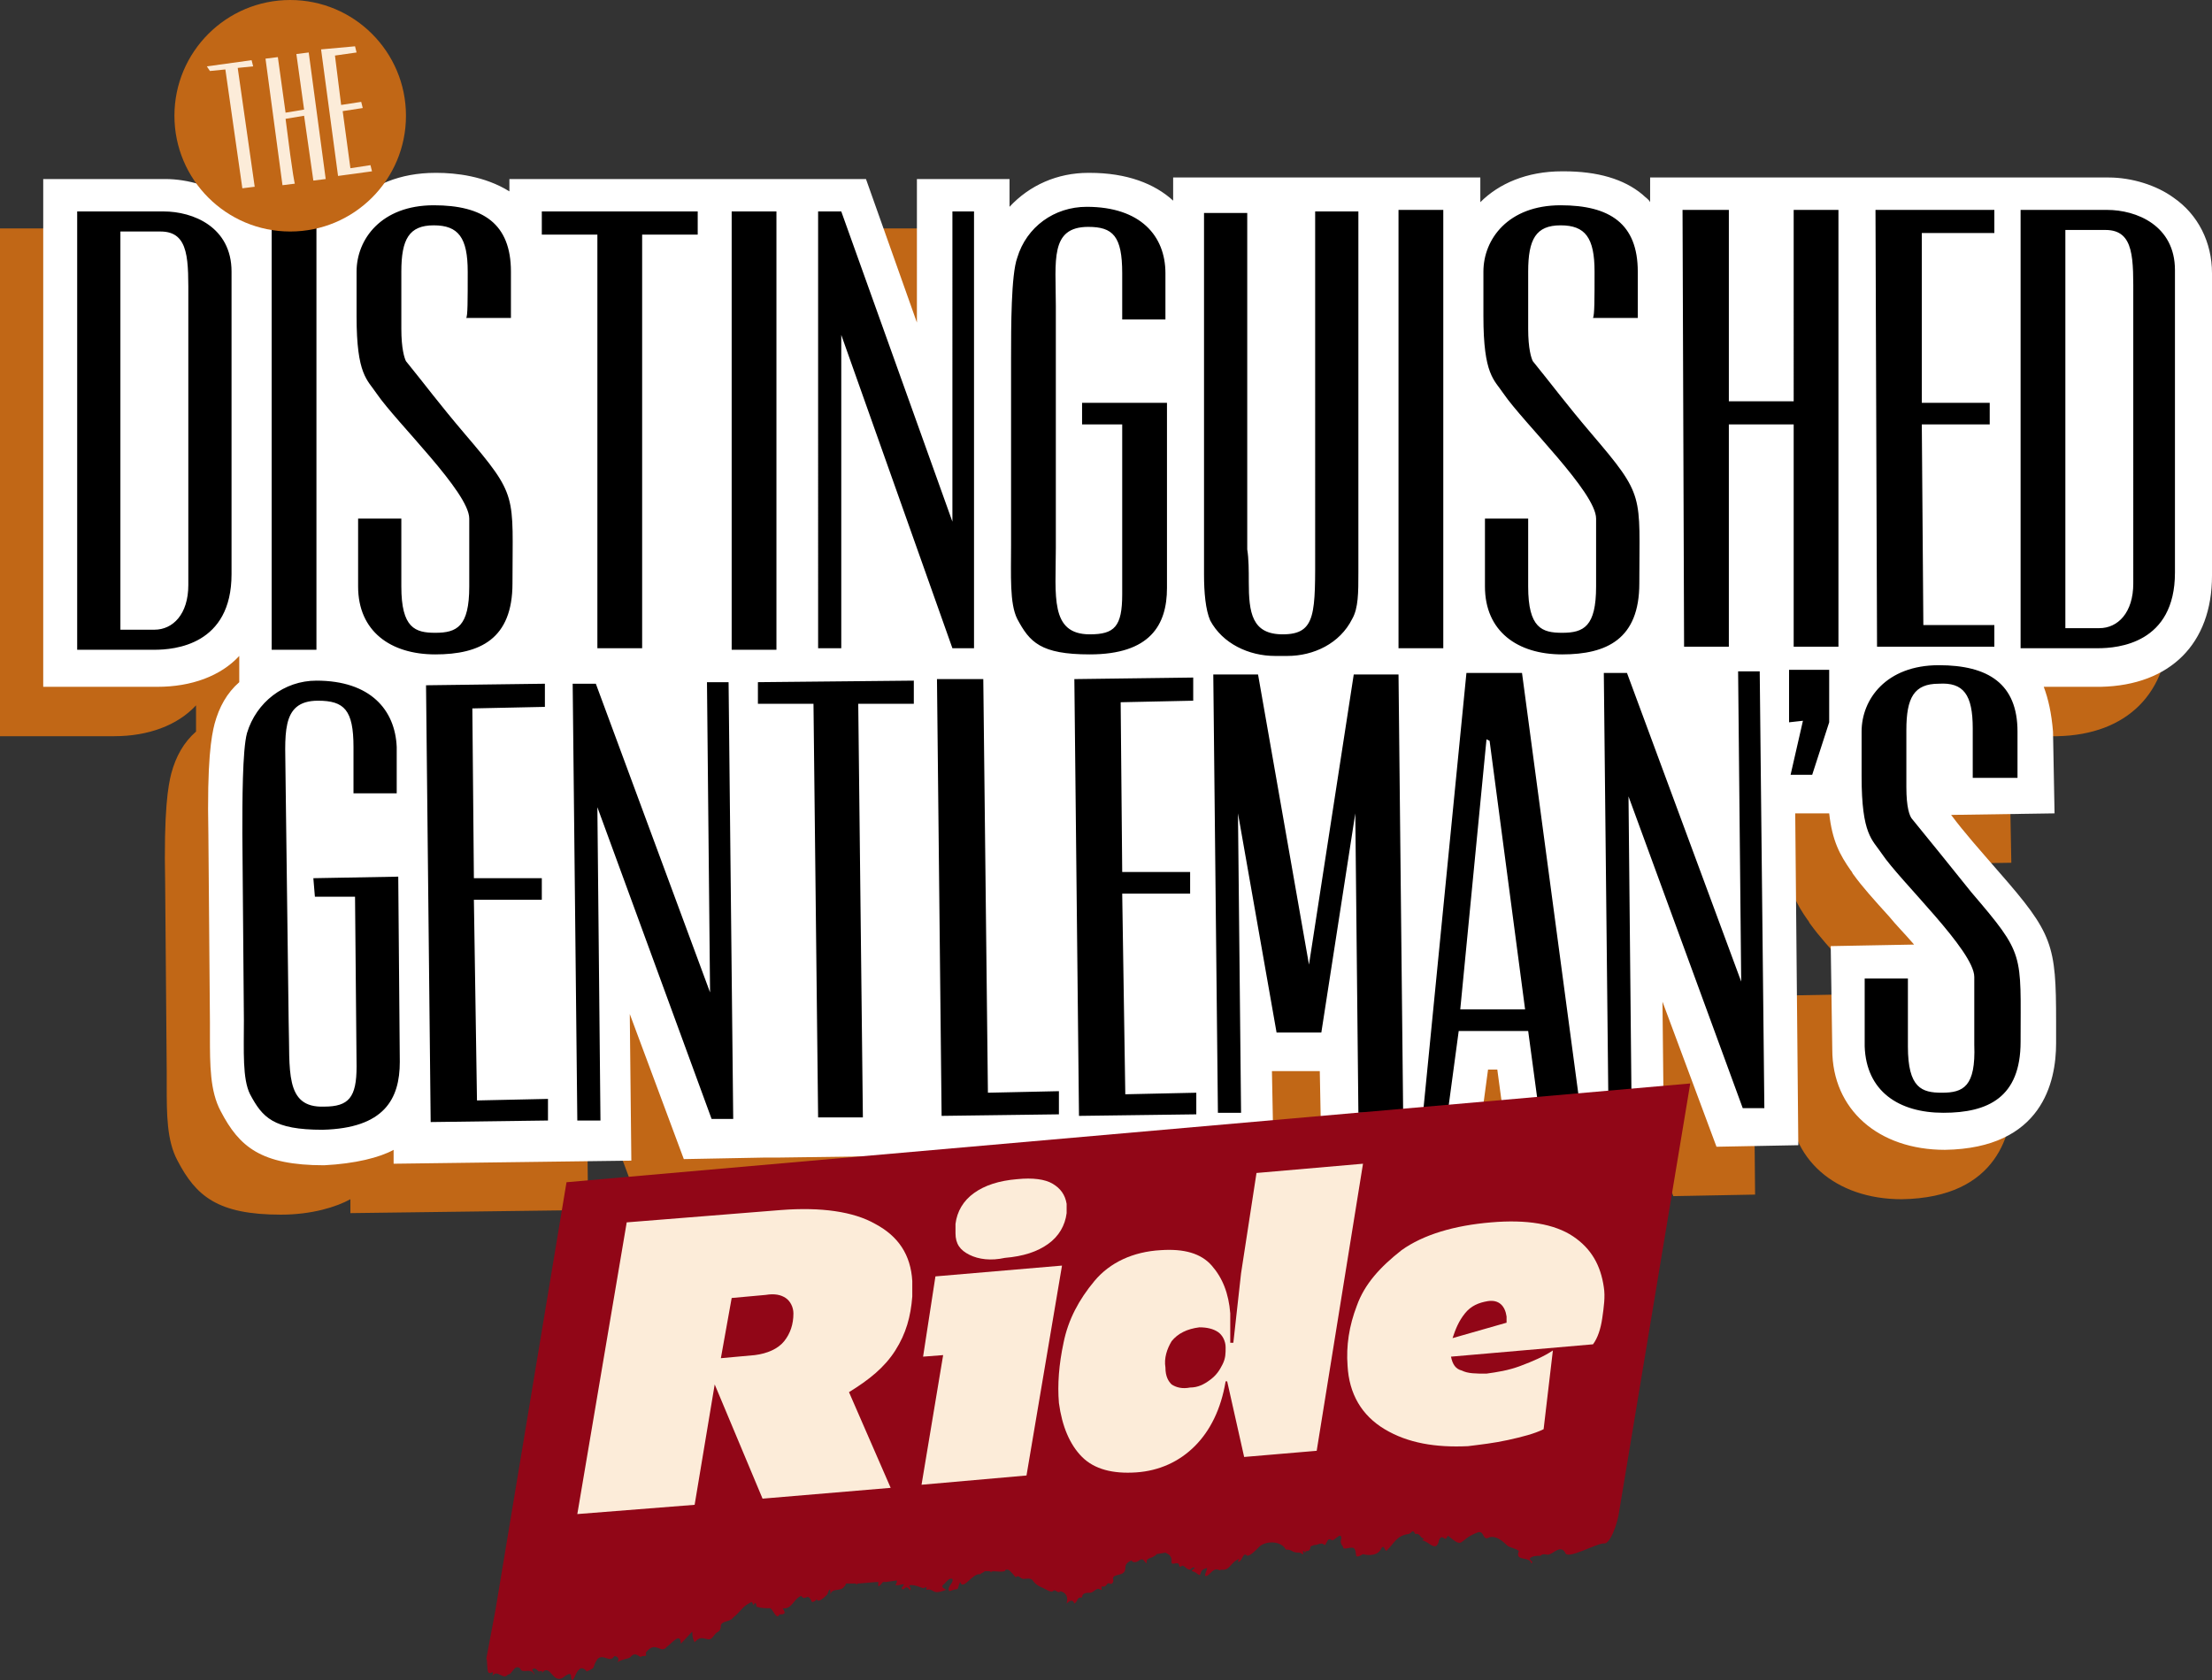
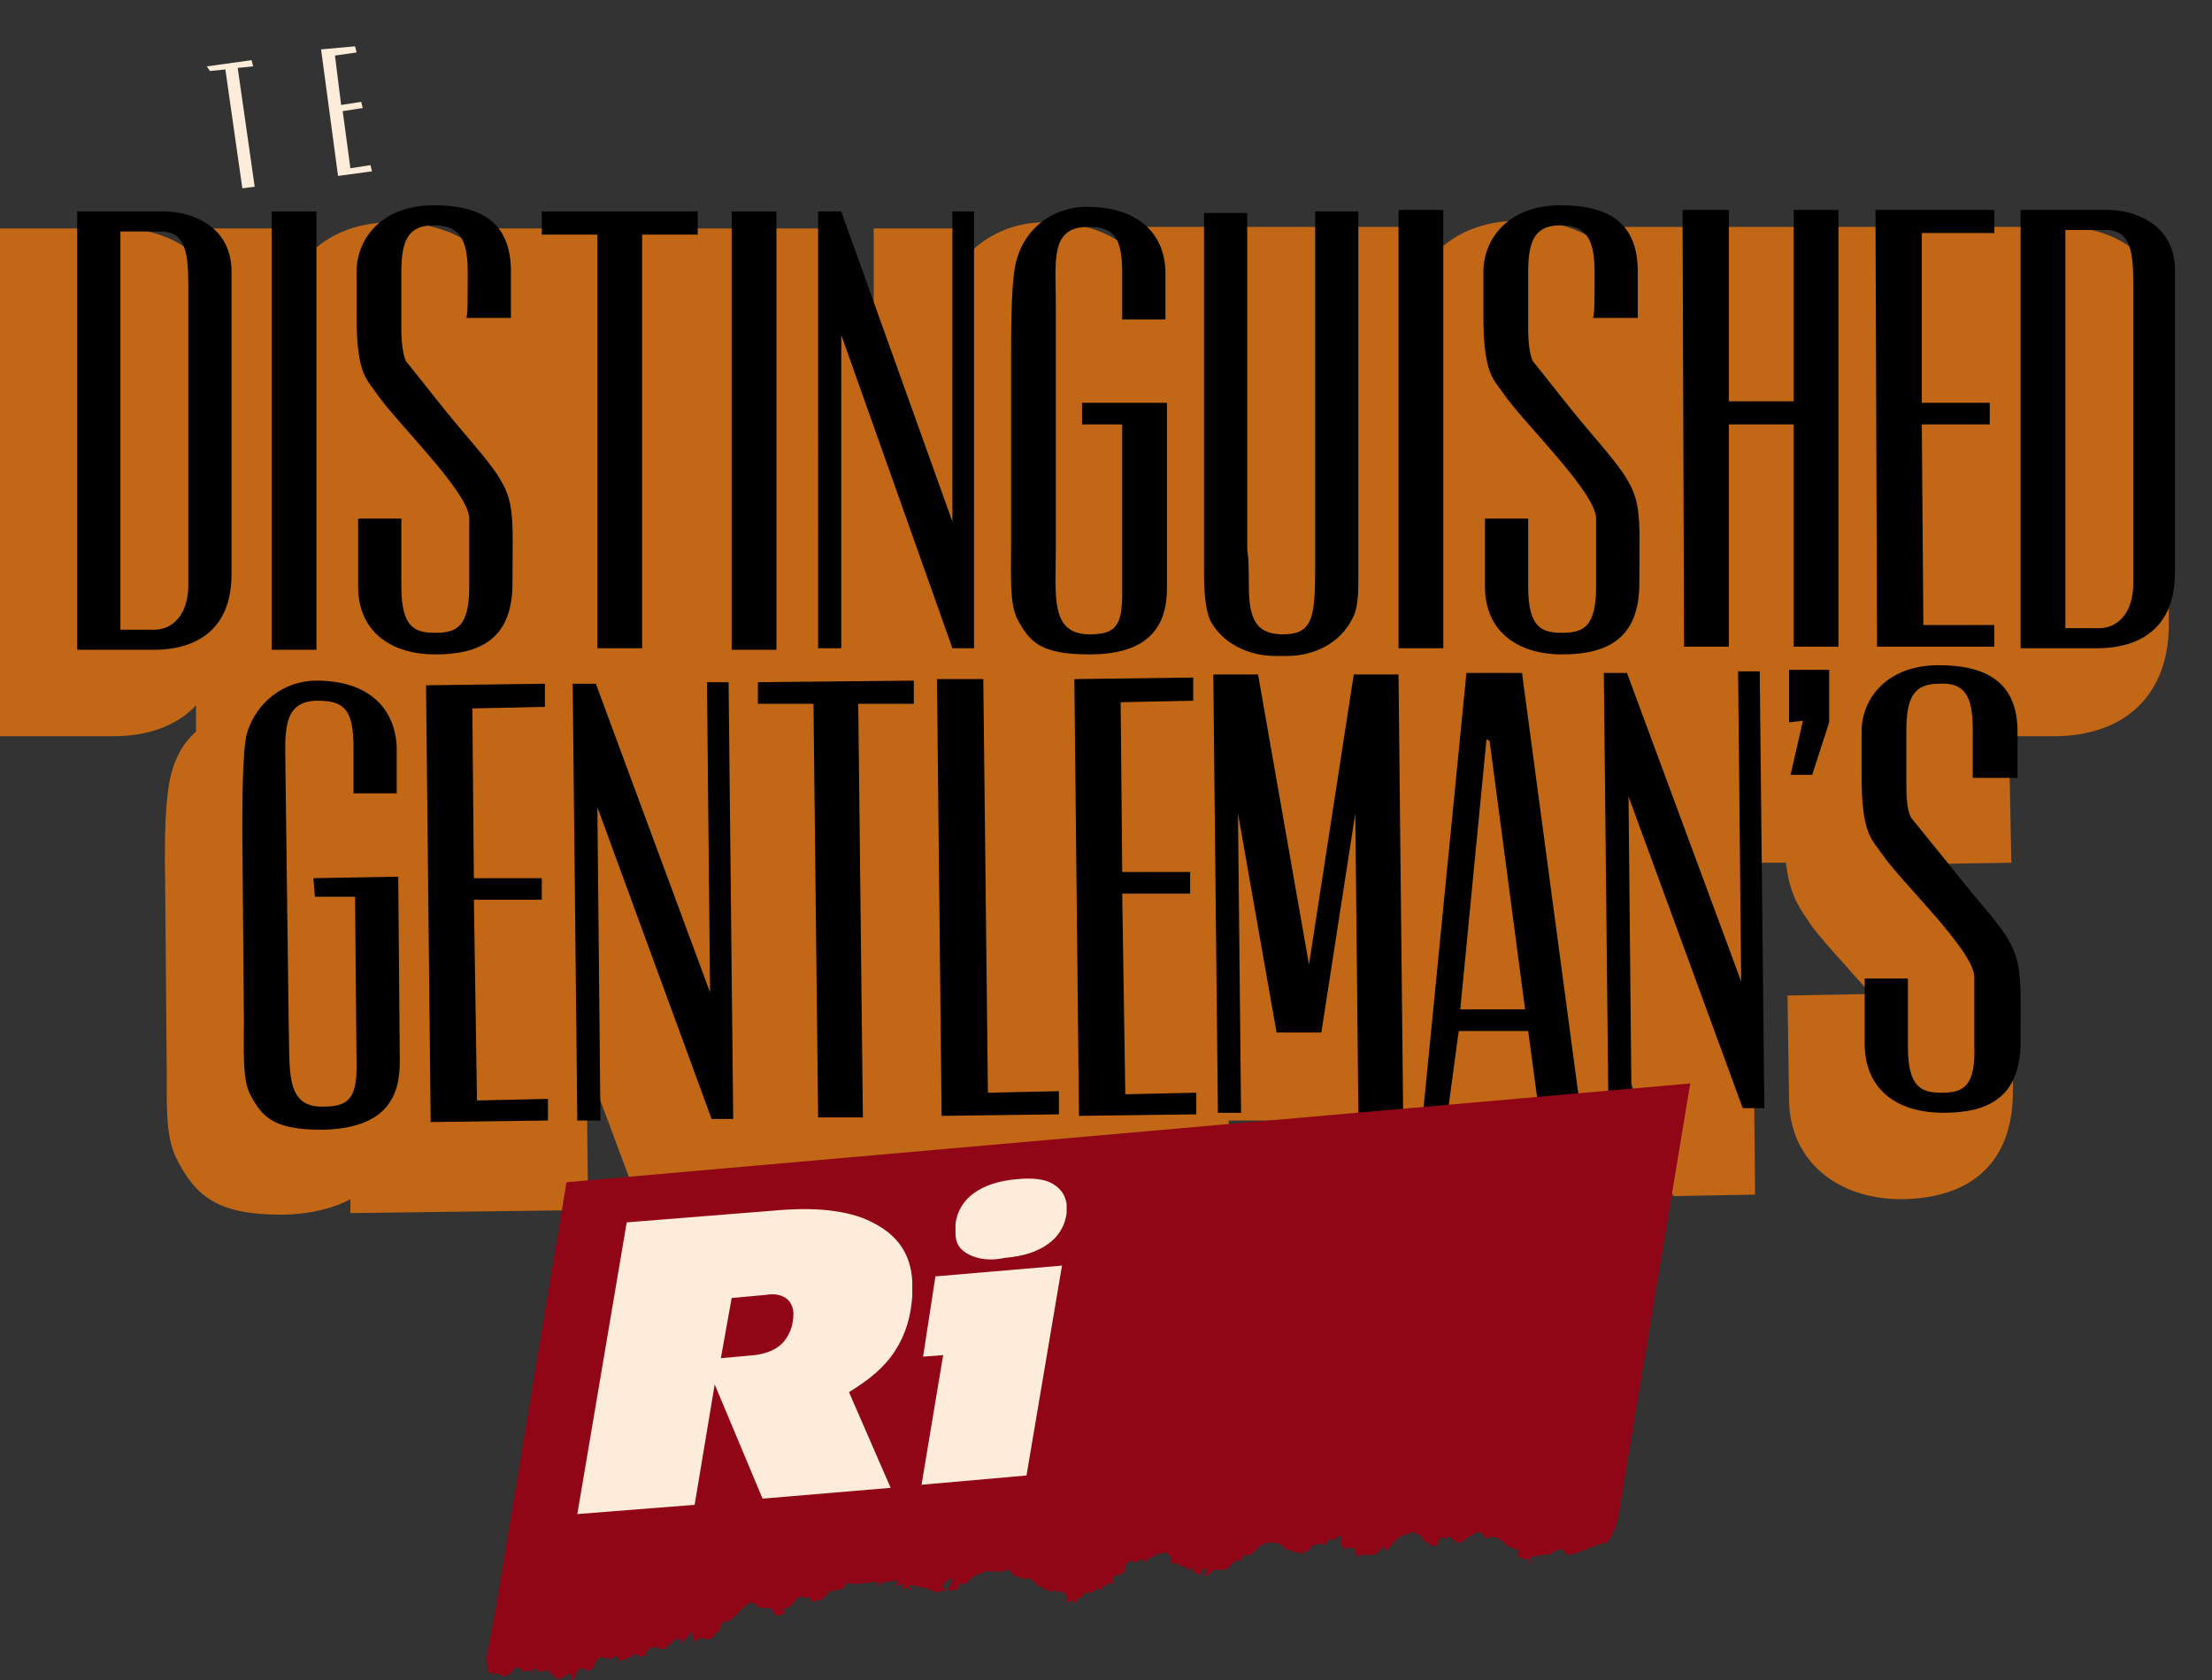
<svg xmlns="http://www.w3.org/2000/svg" id="Layer_2" viewBox="0 0 143.3 108.85">
  <rect x="0" y="0" width="143.3" height="108.85" fill="#333333" stroke="none" />
  <defs>
    <style>.cls-1{fill:#fff;}.cls-2{fill:#fcecd9;}.cls-3{fill:#910617;}.cls-4{fill:#c16716;}</style>
  </defs>
  <g id="Layer_1-2">
    <g>
      <g>
        <path class="cls-4" d="M18.2,78.7c-4.1,0-5.5-1.2-6.7-3.5h0c-.7-1.3-.7-3-.7-4.9v-.9l-.1-12.1c-.1-4.9,.2-6.4,.4-7.2,.3-1.1,.8-2,1.6-2.7v-1.7c-1.2,1.3-3.1,2-5.3,2H0V14.8H7.9c1.5,0,3.1,.5,4.2,1.3,.2,.1,.4,.3,.6,.5v-1.8h7.4v1.6c1.2-1.2,3-2,5.3-2h.1c1.2,0,3.1,.2,4.7,1.2v-.8h23.1l3.3,9.3V14.8h6v1.8c1.3-1.4,3.1-2.2,5.1-2.2h.1c2.4,0,4.2,.7,5.4,1.8v-1.5h19.9v1.6c1.2-1.2,3-2,5.3-2h.1c2.2,0,3.9,.5,5.1,1.5,.2,.2,.4,.3,.5,.5v-1.6h29.7c1.5,0,3.1,.5,4.2,1.3,1.6,1.1,2.5,2.9,2.5,4.9v19.6c0,4.4-2.7,7.1-7.2,7.2h-3.7c.3,.8,.5,1.7,.6,2.9l.1,5.3-6.7,.1c.9,1.2,1.8,2.2,3.1,3.7,3.5,4,3.7,4.7,3.7,9.7v1.4c0,2.5-.9,6.8-7.2,6.9-4.3,0-7.3-2.6-7.3-6.5l-.1-6.7,5.4-.1c-.6-.7-1.2-1.3-1.6-1.8-1-1.1-1.8-2-2.3-2.7-.1-.1-.1-.2-.2-.3-.7-1-1.2-1.9-1.4-3.7h-2.2l.2,21.5-5.3,.1-3.5-9.4,.1,9.5h-2.9l-7.2,.1-.7-5.2h-.6l-.7,5.2h-2.7l-7.4,.1-.1-5.2h-3.1l.1,5.2-6,.1h0l-17.8,.2h-.8l-7.4,.1h-.9l-5.3,.1-3.5-9.4,.1,9.5-15.4,.2v-.9c-.9,.5-2.5,1-4.5,1Z" />
-         <path class="cls-1" d="M21,75.5c-4.1,0-5.5-1.2-6.7-3.5h0c-.7-1.3-.7-3-.7-4.9v-.9l-.1-12.1c-.1-4.9,.2-6.4,.4-7.2,.3-1.1,.8-2,1.6-2.7v-1.7c-1.2,1.3-3.1,2-5.3,2H2.8V11.6h7.9c1.5,0,3.1,.5,4.2,1.3,.2,.1,.4,.3,.6,.5v-1.8h7.4v1.6c1.2-1.2,3-2,5.3-2h.1c1.2,0,3.1,.2,4.7,1.2v-.8h23.1l3.3,9.3V11.6h6v1.8c1.3-1.4,3.1-2.2,5.1-2.2h.1c2.4,0,4.2,.7,5.4,1.8v-1.5h19.9v1.6c1.2-1.2,3-2,5.3-2h.1c2.2,0,3.9,.5,5.1,1.5,.2,.2,.4,.3,.5,.5v-1.6h29.7c1.5,0,3.1,.5,4.2,1.3,1.6,1.1,2.5,2.9,2.5,4.9v19.6c0,4.4-2.7,7.1-7.2,7.2h-3.7c.3,.8,.5,1.7,.6,2.9l.1,5.3-6.7,.1c.9,1.2,1.8,2.2,3.1,3.7,3.5,4,3.7,4.7,3.7,9.7v1.4c0,2.5-.9,6.8-7.2,6.9-4.3,0-7.3-2.6-7.3-6.5l-.1-6.7,5.4-.1c-.6-.7-1.2-1.3-1.6-1.8-1-1.1-1.8-2-2.3-2.7-.1-.1-.1-.2-.2-.3-.7-1-1.2-1.9-1.4-3.7h-2.2l.2,21.5-5.3,.1-3.5-9.4,.1,9.5h-2.9l-7.2,.1-.7-5.2h-.6l-.7,5.2h-2.7l-7.4,.1-.1-5.2h-3.1l.1,5.2-6,.1h0l-17.8,.2h-.8l-7.4,.1h-.9l-5.3,.1-3.5-9.4,.1,9.5-15.4,.2v-.9c-.9,.5-2.5,.9-4.5,1Z" />
        <path d="M5,42.1V13.7h5.6c1.9,0,4.4,1,4.4,3.9v19.6c0,4.6-3.7,4.9-5,4.9H5ZM7.8,15v25.8h2.2c1.2,0,2.2-1,2.2-2.9V19.5c0-2.6,.1-4.5-1.8-4.5h-2.6Zm9.8-1.3h2.9v28.4h-2.9V13.7Zm12.7,3.9c0-2.2-.6-3-2.2-3s-2.1,.9-2.1,3v3.7c0,1.3,.2,1.9,.3,2.1,1.3,1.6,2.1,2.7,3.8,4.7,3.5,4.1,3.1,3.9,3.1,9.7,0,3.6-2.1,4.6-5,4.6s-5-1.5-5-4.4v-4.4h2.8v4.4c0,2.7,.9,3,2.2,3,1.4,0,2.2-.4,2.2-3v-4.4c0-1.7-4.7-6.2-6-8.1-.6-.9-1.3-1.2-1.3-5,0-3.5,0-1.7,0-2.9,0-2.1,1.6-4.3,5-4.3,3.2,0,5,1.2,5,4.3v3c.1,0-2.7,0-2.9,0,.1-.1,.1-1.1,.1-3Zm4.8-3.9h10.1v1.5h-3.6v26.8h-2.9V15.2h-3.6v-1.5Zm12.3,0h2.9v28.4h-2.9V13.7Zm15.7,0v28.3h-1.4l-7.2-20.3v20.3h-1.5V13.7h1.5l7.2,20.1V13.7h1.4Zm7,12.4h5.5v12c0,2.4-1.1,4.3-5,4.3-3.2,0-3.9-.8-4.7-2.3-.5-1-.4-2.8-.4-4.8v-12.1c0-2,0-5.4,.4-6.5,.6-2,2.4-3.3,4.5-3.3,3.5,0,5.1,1.9,5.1,4.3v3h-2.8v-3c0-2.4-.6-3-2.2-3-2.5,0-2.1,2.2-2.1,5.1v15.7c0,3.1-.4,5.6,2.2,5.6,1.6,0,2.1-.5,2.1-2.6v-11h-2.6v-1.4Zm10.8,11.6c0,2,.2,3.4,2.2,3.4h0c2.2,0,2.1-1.4,2.1-5.6V13.7h2.8v23.4c0,1.3,0,2.3-.4,3-.8,1.6-2.5,2.4-4.2,2.4h-.8c-1.7,0-3.4-.8-4.2-2.3-.3-.7-.4-1.8-.4-3V13.8h2.8v21.8c.1,.6,.1,1.4,.1,2.1Zm9.7-24.1h2.9v28.4h-2.9V13.6Zm12.7,4c0-2.2-.6-3-2.2-3s-2.1,.9-2.1,3v3.7c0,1.3,.2,1.9,.3,2.1,1.3,1.6,2.1,2.7,3.8,4.7,3.5,4.1,3.1,3.9,3.1,9.7,0,3.6-2.1,4.6-5,4.6s-5-1.5-5-4.4v-4.4h2.8v4.4c0,2.7,.9,3,2.2,3,1.4,0,2.2-.4,2.2-3v-4.4c0-1.7-4.7-6.2-6-8.1-.6-.9-1.3-1.2-1.3-5,0-3.5,0-1.7,0-2.9,0-2.1,1.6-4.3,5-4.3,3.2,0,5,1.2,5,4.3v3c.1,0-2.7,0-2.9,0,.1-.2,.1-1.2,.1-3Zm8.7-4v12.4h4.2V13.6h2.9v28.3h-2.9v-14.4h-4.2v14.4h-2.9l-.1-28.3h3Zm17.2,0v1.5h-4.7v11h4.4v1.4h-4.4l.1,13h4.6v1.4h-7.6l-.1-28.3h7.7Zm1.7,28.4V13.6h5.6c1.9,0,4.4,1,4.4,3.9v19.6c0,4.6-3.7,4.9-5,4.9h-5Zm2.9-27.1v25.8h2.2c1.2,0,2.2-1,2.2-2.9V19.4c0-2.6,.1-4.5-1.8-4.5h-2.6ZM20.3,56.9l5.5-.1,.1,12c0,2.4-1,4.3-5,4.4-3.2,0-3.9-.8-4.7-2.3-.5-1-.4-2.8-.4-4.8l-.1-12.1c0-2,0-5.4,.3-6.5,.6-2,2.4-3.4,4.5-3.4,3.5,0,5.1,1.9,5.2,4.3v3h-2.8v-3c0-2.4-.6-3-2.3-3-2.5,0-2.1,2.3-2.1,5.1l.2,15.7c.1,3.1-.3,5.6,2.3,5.5,1.6,0,2.1-.6,2.1-2.6l-.1-11h-2.6l-.1-1.2Zm15-12.6v1.5l-4.7,.1,.1,11h4.4v1.4h-4.4l.2,13,4.6-.1v1.4l-7.6,.1-.3-28.3,7.7-.1Zm11.9-.1l.3,28.3h-1.4l-7.4-20.2,.2,20.3h-1.5l-.3-28.3h1.5l7.4,20-.2-20.1h1.4Zm1.9,0l10.1-.1v1.5h-3.6l.3,26.8h-2.9l-.3-26.8h-3.6v-1.4Zm14.6-.2l.3,26.8,4.6-.1v1.5l-7.6,.1-.3-28.3h3Zm13.6-.1v1.5l-4.7,.1,.1,11h4.4v1.4h-4.4l.2,13,4.6-.1v1.4l-7.6,.1-.3-28.3,7.7-.1Zm1.3-.2h2.9l3.3,18.8,2.9-18.8h2.9l.3,28.4h-2.9l-.2-19.4-2.2,14.2h-2.9l-2.5-14.2,.2,19.4h-1.5l-.3-28.4Zm20-.1l3.8,28.4h-2.7l-.7-5.2h-4.5l-.7,5.2h-1.6l2.8-28.4h3.6Zm-2.3,4.3l-1.7,17.5h4.2l-2.3-17.4-.2-.1Zm17.7-4.4l.3,28.3h-1.4l-7.4-20.2,.2,20.3h-1.5l-.3-28.3h1.5l7.4,20-.2-20.1h1.4Zm1.9,3.3v-3.4h2.6v3.4l-1.1,3.4h-1.4l.8-3.5-.9,.1Zm11.9,.4c0-2.2-.6-3-2.2-2.9-1.6,0-2.1,.9-2.1,3v3.7c0,1.3,.2,1.9,.4,2.1,1.3,1.6,2.2,2.7,3.8,4.7,3.5,4.1,3.2,3.9,3.2,9.7,0,3.6-2.1,4.6-5,4.6s-5-1.4-5.1-4.3v-4.4h2.8v4.4c0,2.7,.9,3,2.2,3,1.4,0,2.2-.4,2.1-3.1v-4.4c0-1.7-4.8-6.2-6-8-.6-.9-1.3-1.2-1.3-5,0-3.5,0-1.7,0-2.9,0-2.1,1.6-4.3,5-4.3,3.2,0,5.1,1.2,5.1,4.3v3c.1,0-2.7,0-2.9,0v-3.2Z" />
      </g>
      <g>
        <path class="cls-3" d="M36.7,76.6l-4.6,27.7-.6,3.2c.1-.1,0,.9,.2,.9s.3-.2,.2,.2c.3-.5,.7,.3,1-.1,.3,0,.4-.7,.8-.4,.1,.4,.7-.1,.9,.4,.1-.1-.3-.3,0-.4,.1,0,.2,.1,.3,.2,.1,0,.3-.1,.2,.1,.6-.7,.7,.9,1.5,.2,.3-.2,.4-.2,.4,.1,.1,.5,.3-.4,.5-.5,.1-.2,.4-.1,.5,.1,.7-.3,.3-.2,.7-.8,.4-.4,.8,.3,1.1-.2,.1,0,.4,.1,.2,.4,.3-.2,.6-.2,.8-.3,.2-.2,.3-.3,.6-.1q.1,.1,.2,0c.5,0,.1-.1,.3-.3,.6-.7,.9,.2,1.3-.3,.3-.2,.9-1,.9-.2,1.2-1.2,.5-.8,.9-.1,.3-.3,.4-.3,.8-.2,.3,.1,.4-.2,.6-.4,.2-.1,.3-.2,.3-.5,.1-.3,.6-.2,.8-.5,.4-.3,.6-.7,1-.9,.2-.1,.2-.2,.3,.1,.2-.3,.2,0,.2,.1,.3,.1,.6,.1,.9,.1,.2,.1,.4,.8,.6,.4,.4,0,.4-.1,.2-.4,.6,.1,.7-.6,1.2-.8,.3,.4,.4-.3,.7,.4,.1,0,.3-.1,.3-.2,.1,.3,.5-.1,.7-.3,.1-.3,.2-.5,.2,0,.1-.4,.5-.2,.8-.4,.1-.1,.2-.2,.2-.3h.6s.1,0,.1,.1c0,0,0-.1,.1-.1l1.2-.1h.1c0,.2-.1,.5,.3,0h.2l.7-.1c0,.1,0,.2-.1,.3,.3,.1,.8-.3,.4,.2,.2,.3,.2-.4,.6,.2-.1-.1,.1-.2-.1-.3q0-.1,.1-.1c.3,0,.5,.1,.8,.2,.1,0,.3-.2,.2,.1,.6-.1,.3,.4,1.3,0-.2-.1-.4-.2-.1-.4,.1-.1,.3-.4,.5-.3,.1,.3-.4,.5-.2,.8,.8-.3,.4,.1,.7-.6,.2,.6,.8-.6,1.3-.5,.1-.1,.2-.1,.3-.2h.2c.1,0,.2,0,.2,.1,0-.2,.5,0,.9-.1,0,0,0-.1,.1-.1h.1c.2,.1,.4,.4,.5,.5,.2-.2,.3,.1,.5,.1,.9-.1,.3,.2,1.3,.6,.2,.1,.5,.3,.6,.2,.2-.2,.3,.2,.5,0,.4,.1,.5,.4,.4,.8,.2-.2,.4-.3,.5,0,.3-.2,.1-.4,.5-.4,0-.3,.3-.3,.5-.3,.3,0,.4-.4,.7-.2,.2,.1-.1-.3,.2-.2,.2,0,.2-.3,.4-.2,.1,.1,.3-.1,.2-.3,0-.4,.8-.1,.8-.7,0-.3,.2-.4,.4-.5,.1,.2,.4,.1,.5,0,.3-.2,.3,.1,.5,.2-.1-.4,.3-.3,.5-.5,0,0,.1,0,.1-.1l.6-.1c.2,.1,.4,.2,.4,.5-.1,.5,.5-.1,.5,.4h.1c.2-.2,.3,.2,.6,.2,.1-.1,.2-.2,.3-.1-.4,.3-.1,.1,.2,.4,.3,.2,0-.3,.6-.4,0,.2-.3,.6,0,.5,.2-.1,.4-.5,.7-.4,.1,0,.1,.1,.2,0,.6,.1,.6-.5,1.2-.7q-.1,.1-.1,.2c.3,0,.3-.7,.6-.4,.2,0,.5-.3,.7-.5,.4-.5,1.5-.5,1.8,.1,.5,0,.3,.2,.9,.2,.1,0,.3,.3,.2-.1h.1c0,.2,.1,0,.1,0,.1,0,.3,0,.3-.3,0,0,.2-.1,.3-.1,.2,0,.4-.2,.6,0,0,0,.1,0,.1-.1,.1-.1,.1-.4,.4-.2,.2,0,.6-.6,.6-.1-.1,.2,0,.4,.1,.5,0,.3,.4,0,.7,.1,.3,.3-.1,.8,.6,.4,.4,.1,1,.1,1.2-.4,.2-.3,.2,.4,.4,.1,.4-.4,.6-.9,1.3-1q.1,0,.2-.1c.2-.2,.2,0,.3,.1,.3-.1,.3,.3,.6,.3-.1,0-.1,.1-.2,.1,.4,0,.9,.8,1.1,.1,0-.1,.1-.3,.2-.3,.2,0,.2,.3,.4-.1,1.1,.9,.6,.3,1.9-.2,.5-.2,.3,.6,.8,.3,.4-.1,.8,.2,1.1,.5,.2,.2,.6,.2,.8,.4-.3,.7,.7,.3,.8,.8,.2-.1-.1-.2-.1-.3,.1-.2,.5-.2,.7-.2,.2-.2,.4,0,.6-.1,.3-.1,.7-.6,1-.1,.1,.5,2-.6,2.5-.6,.4,.1,.9-1.3,1-2.1l4.6-27.7-72.8,6.4Z" />
        <g>
          <path class="cls-2" d="M40.6,79.2l10-.8c2.6-.2,4.7,.1,6.1,.9,1.5,.8,2.3,2,2.4,3.7v1c-.1,1.3-.4,2.4-1.1,3.5s-1.7,1.9-3,2.7l2.7,6.2-8.3,.7-3.1-7.4-1.3,7.8-7.6,.6,3.2-18.9Zm8.3,8.6c.8-.1,1.5-.4,1.9-.9s.6-1.1,.6-1.8c0-.4-.2-.8-.5-1s-.7-.3-1.3-.2l-2.2,.2-.7,3.9,2.2-.2Z" />
          <path class="cls-2" d="M66.5,95.6l-6.8,.6,1.4-8.4-1.3,.1,.8-5.2,8.2-.7-2.3,13.6Zm-3.7-14.3c-.6-.3-.9-.7-.9-1.4v-.6c.1-.8,.5-1.5,1.2-2s1.6-.8,2.8-.9c1-.1,1.8,0,2.3,.3s.8,.7,.9,1.3v.6c-.1,.8-.5,1.5-1.2,2s-1.6,.8-2.8,.9c-.9,.2-1.7,.1-2.3-.2Z" />
-           <path class="cls-2" d="M85.3,94l-4.7,.4-1.1-4.9h-.1c-.3,1.8-1,3.2-2,4.2s-2.3,1.6-3.8,1.7-2.7-.2-3.5-1-1.3-2-1.5-3.5c-.1-1.2,0-2.5,.3-3.9,.3-1.5,1-2.8,2-4s2.5-1.9,4.3-2c1.5-.1,2.6,.2,3.3,1,.7,.8,1.1,1.8,1.2,3.1v1.9h.2l.5-4.5,1-6.5,6.9-.6-3,18.6Zm-9.4-4.3c.3,.2,.7,.3,1.2,.2,.5,0,.9-.2,1.3-.5s.6-.6,.8-1c.2-.4,.2-.7,.2-1.1s-.2-.8-.5-1-.7-.3-1.2-.3c-.8,.1-1.4,.4-1.8,.9-.3,.5-.5,1.1-.4,1.7,0,.6,.2,.9,.4,1.1Z" />
-           <path class="cls-2" d="M89.7,92.6c-1.5-.9-2.3-2.3-2.4-4.1-.1-1.3,.1-2.6,.6-3.9,.5-1.4,1.5-2.5,2.9-3.6,1.4-1,3.4-1.6,5.8-1.8,2.3-.2,4.1,.1,5.3,.9,1.2,.8,1.8,1.9,2,3.3,.1,.6,0,1.3-.1,2s-.3,1.3-.6,1.7l-9.2,.8c.1,.5,.3,.8,.7,.9,.4,.2,.9,.2,1.6,.2,.7-.1,1.4-.2,2.2-.5,.8-.3,1.5-.6,2.1-1l-.6,5.1c-.6,.3-1.4,.5-2.3,.7s-1.8,.3-2.6,.4c-2.1,.1-3.9-.2-5.4-1.1Zm7.9-6.9v-.4c-.1-.7-.5-1.1-1.2-1-.6,.1-1.1,.3-1.5,.8s-.6,1-.8,1.6l3.5-1Z" />
        </g>
      </g>
      <g>
-         <circle class="cls-4" cx="18.8" cy="7.5" r="7.5" />
        <g>
          <path class="cls-2" d="M13.4,4.3l2.9-.4,.1,.4-1,.1,1.1,7.7-.8,.1-1.1-7.7-1,.1-.2-.3Z" />
-           <path class="cls-2" d="M18,3.7l.5,3.6,1.2-.2-.5-3.6,.8-.1,1.1,8.2-.8,.1-.6-4.2-1.2,.2c.5,4,.6,4.2,.6,4.2l-.8,.1-1.1-8.2,.8-.1Z" />
          <path class="cls-2" d="M23,3l.1,.4-1.4,.2,.4,3.2,1.3-.2,.1,.4-1.3,.2,.5,3.7,1.3-.2,.1,.4-2.2,.3-1.1-8.2,2.2-.2Z" />
        </g>
      </g>
    </g>
  </g>
</svg>